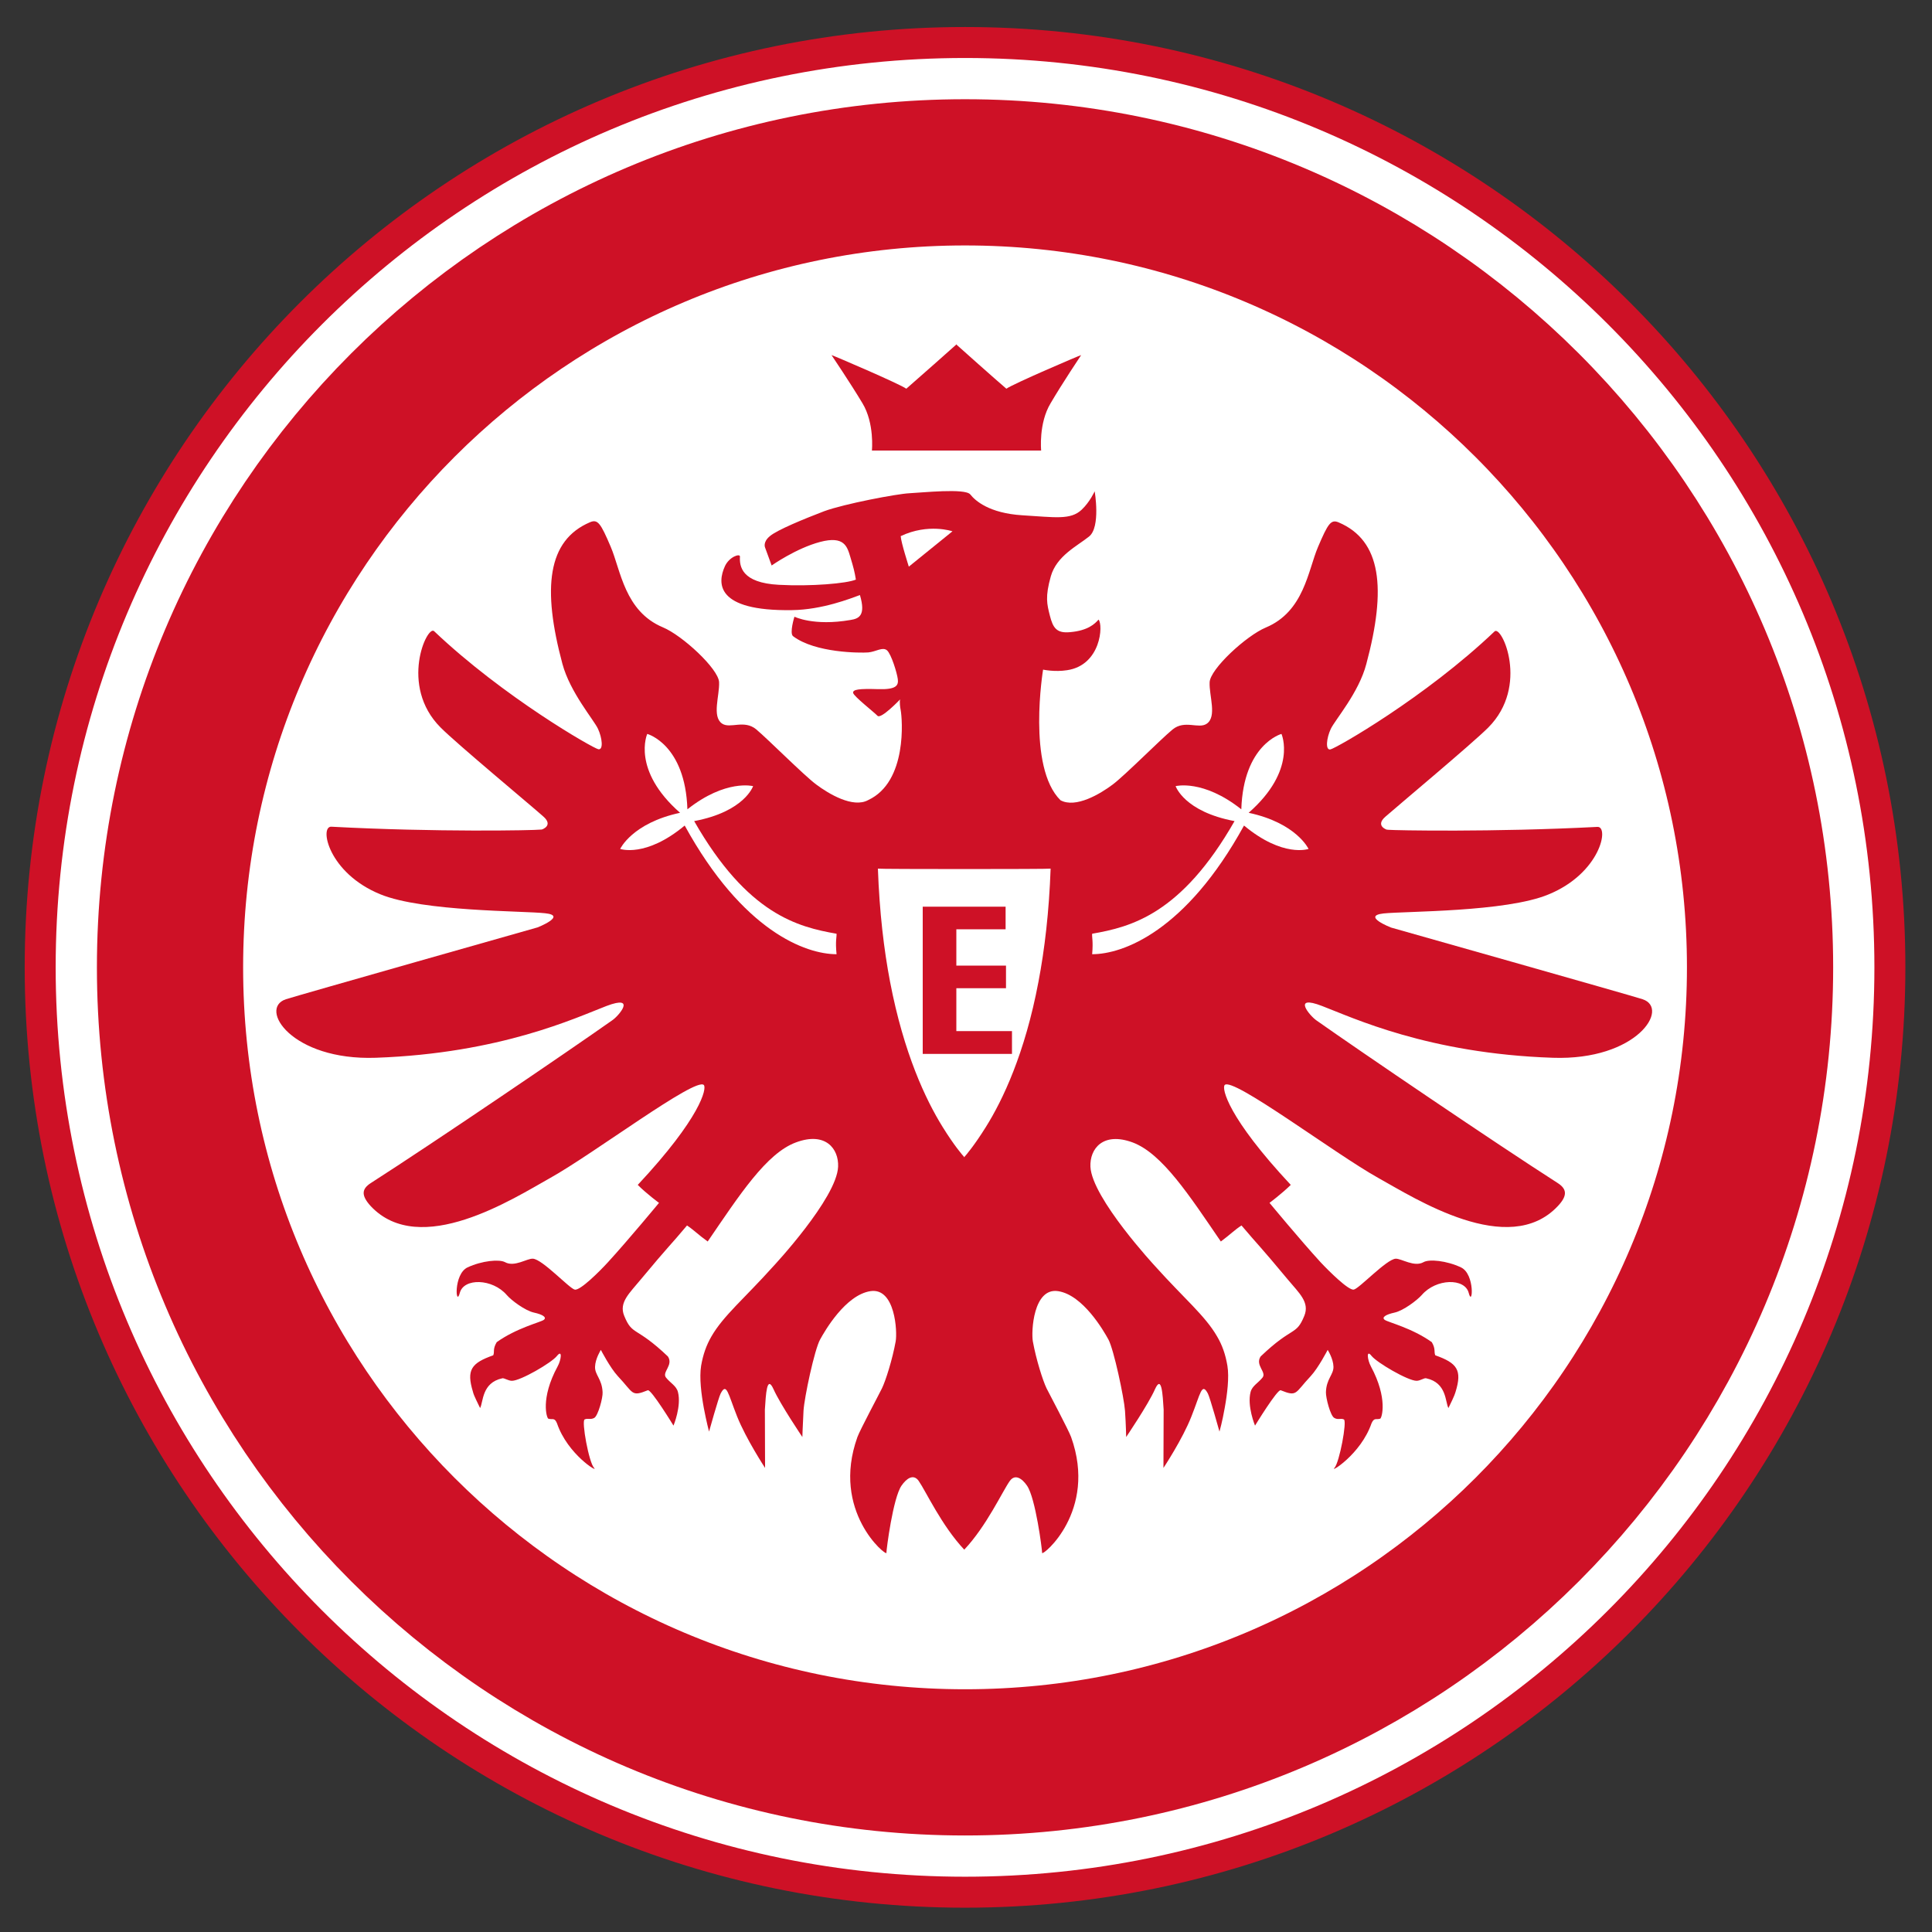
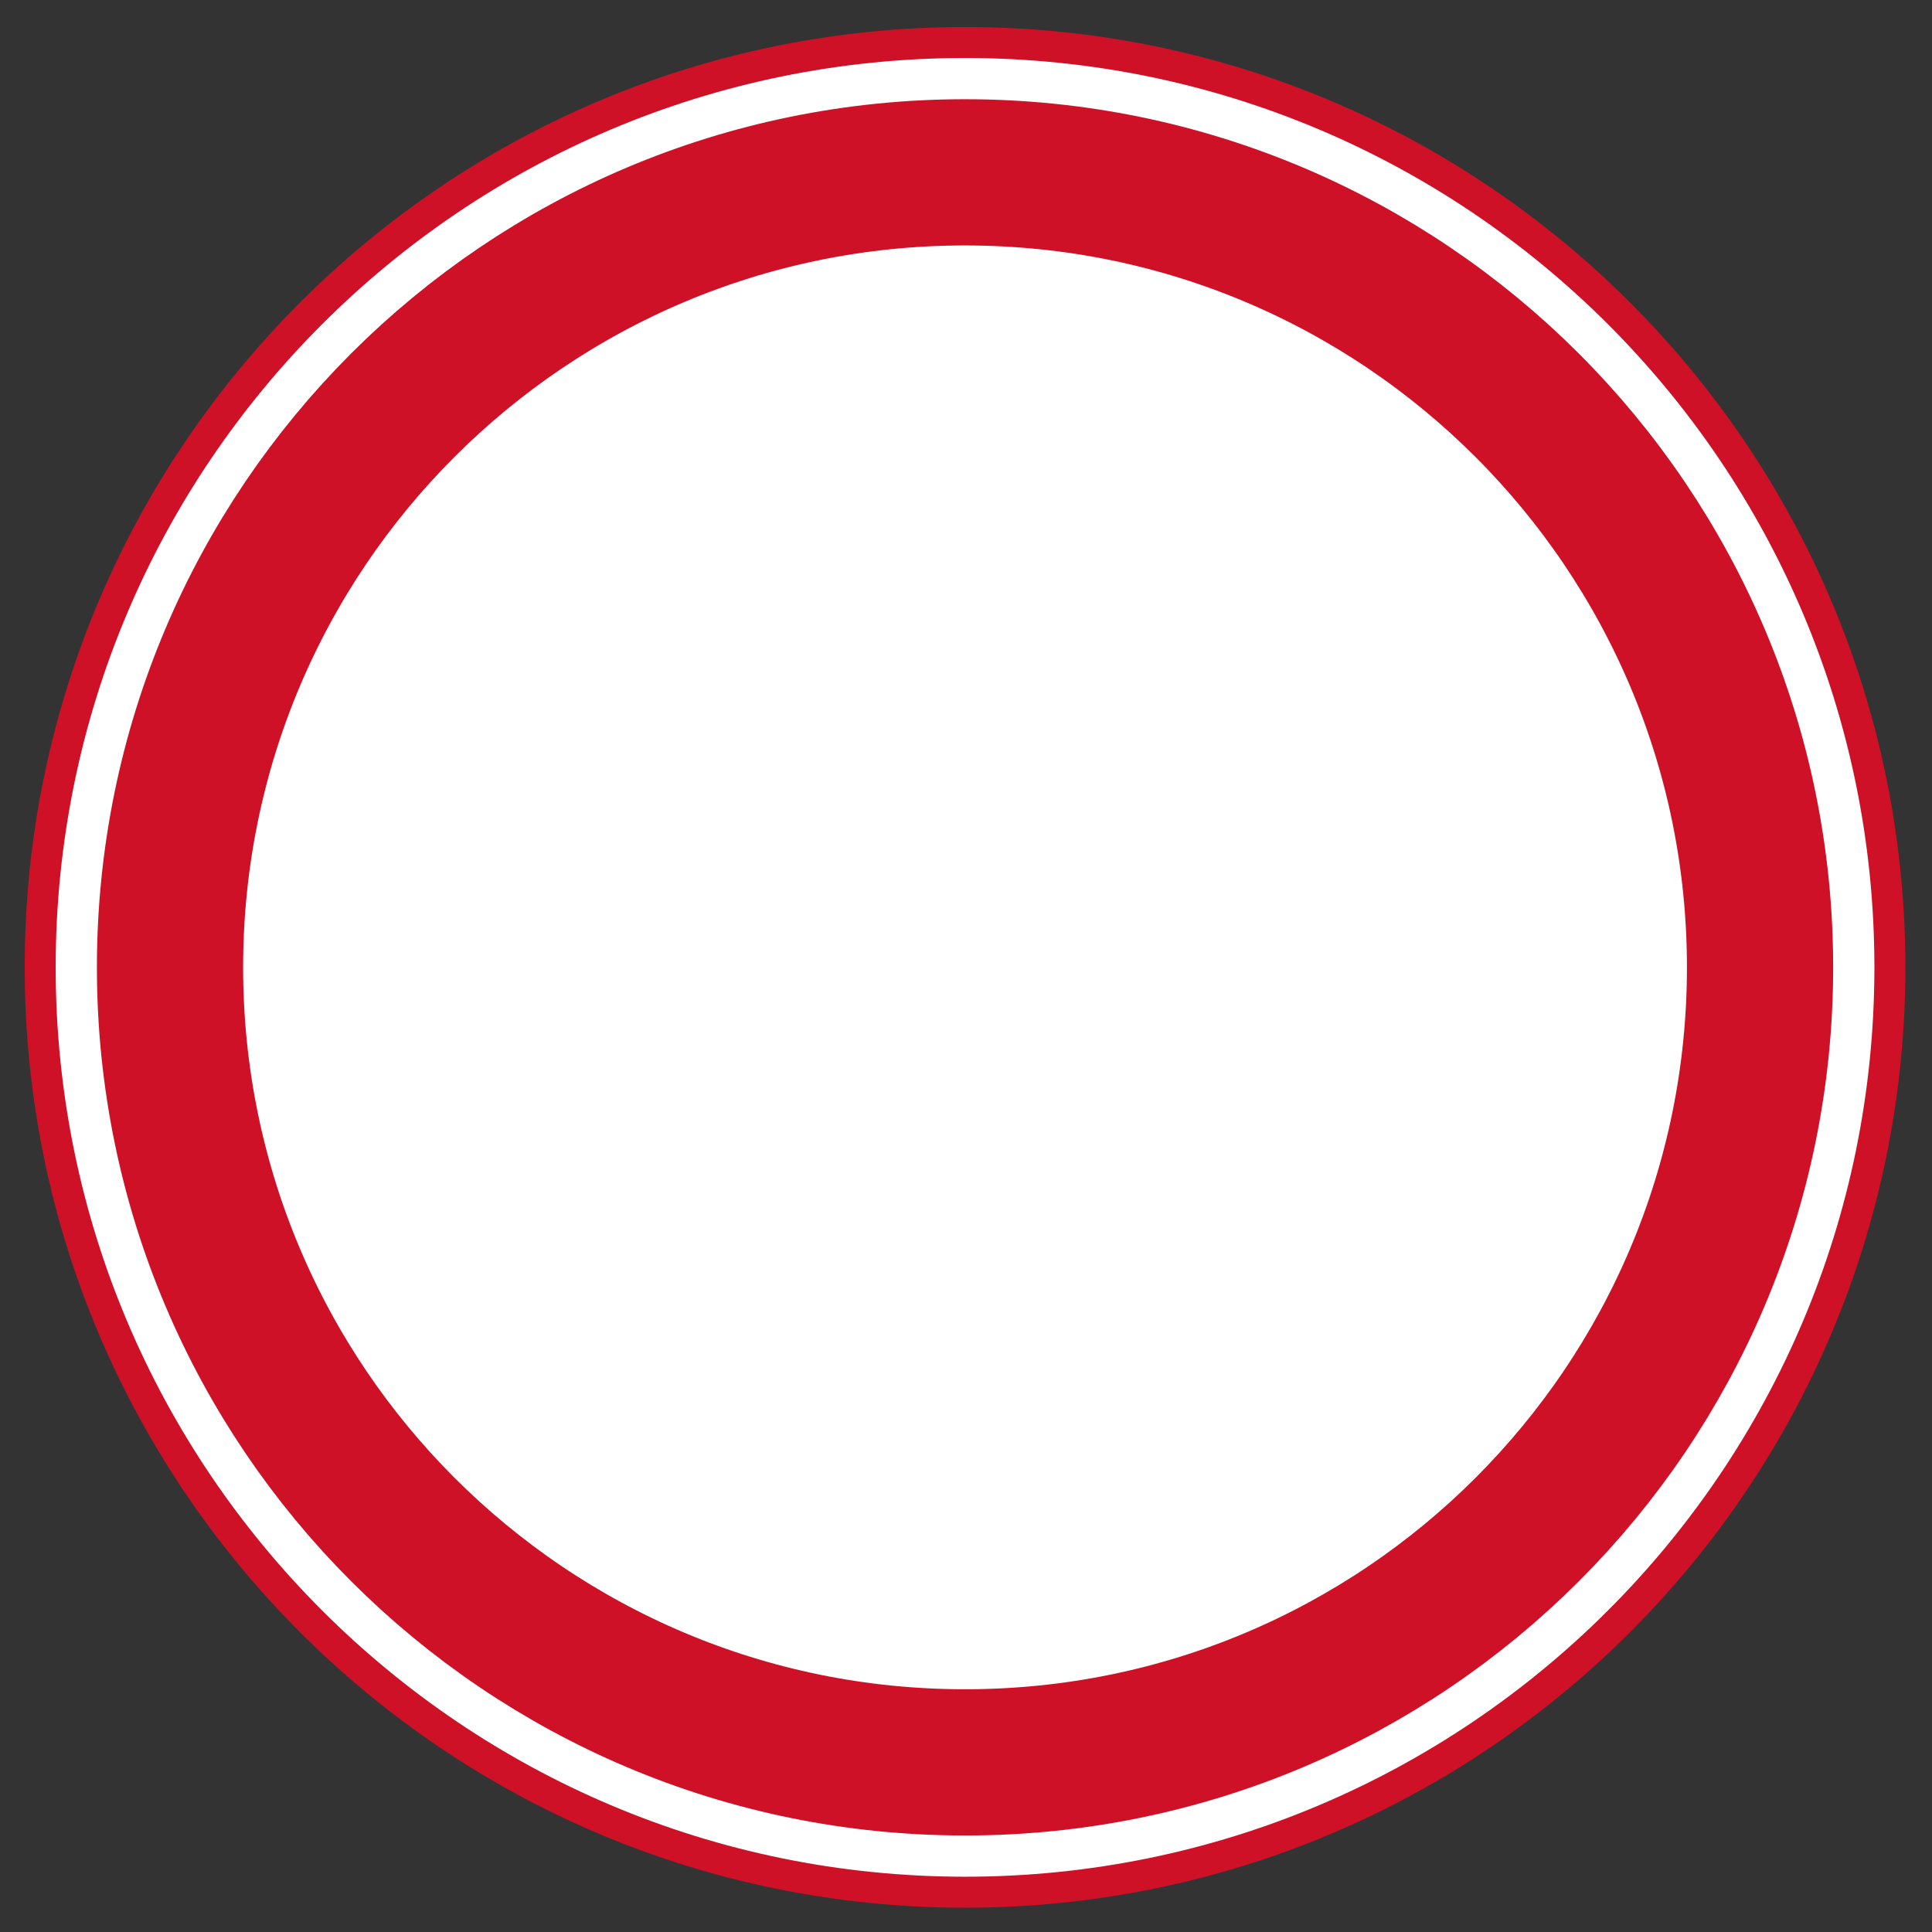
<svg xmlns="http://www.w3.org/2000/svg" version="1.1" id="Layer_1" x="0px" y="0px" viewBox="0 0 1000 1000" style="enable-background:new 0 0 1000 1000;" xml:space="preserve">
  <rect x="0" y="0" width="1000" height="1000" fill="#333333" stroke="none" />
  <style type="text/css">
	.st0{fill:#FFFFFF;stroke:#CE1126;stroke-width:16.032;}
	.st1{fill:none;stroke:#CE1126;stroke-width:75.682;}
	.st2{fill-rule:evenodd;clip-rule:evenodd;fill:#CE1126;}
	.st3{fill:#CE1126;}
	.st4{fill:#FFFFFF;}
	.st5{fill-rule:evenodd;clip-rule:evenodd;fill:#FFFFFF;}
</style>
  <g>
    <path class="st0" d="M499.5,22C235.1,22,20.8,236.3,20.8,500.7c0,264.4,214.3,478.7,478.7,478.7s478.7-214.3,478.7-478.7   C978.2,236.3,763.9,22,499.5,22L499.5,22z" />
    <path class="st1" d="M911,500.7c0,227.3-184.2,411.5-411.5,411.5C272.2,912.2,88,728,88,500.7S272.2,89.2,499.5,89.2   C726.7,89.2,911,273.5,911,500.7L911,500.7z" />
-     <path class="st2" d="M684.3,520.7c15.8,6,54.8,24.6,119.4,26.8c43.6,1.5,60.8-25.6,46.5-30.3c-5.7-1.9-130.2-37.1-130.2-37.1   s-15.4-6-3.9-7.3c11.5-1.2,63.3-0.7,85.3-9.8c27-11,31.7-35.4,25.4-35c-54.2,2.8-105,1.8-108.2,1.5c-0.3,0-0.6-0.1-0.9-0.1   c0,0-6-2-0.6-6.7c5.9-5.2,44.9-37.8,53.2-46.1c21.5-21.6,6.9-53.2,3.3-49.8c-35.9,34.2-82.2,60.6-85,61.1c-2.7,0.5-2-5.9,0.2-10.6   c2.2-4.7,14.5-18.7,18.4-33.6c10.5-39.2,7.8-63.9-14.3-73.3c-4-1.7-5.5,0.5-10.7,12.7c-5.2,12.2-7.2,33.4-27,41.7   c-10.1,4.2-28.9,21.5-29.1,28.4c-0.3,6.9,3.9,17.7-1.5,21.4c-4.2,2.9-11.4-2.2-17.7,3c-6.3,5.2-24.6,23.7-31,28.5   c-6.4,4.8-19.1,12.4-27,8.1c-17.4-17.2-9-67.6-9-67.6s6,1.3,12.4,0.3c17.6-2.6,18.8-23.5,16.3-26.2c-1.9,2.2-5.5,5.7-14.7,6.5   c-7.1,0.7-8.9-2.3-10.5-8.6c-1.5-5.9-2.5-9.7,0.5-20.3c3-10.6,13.7-15.7,19.8-20.6c6.1-4.9,2.9-23.4,2.9-23.4s-2.4,5.4-6.7,9.5   c-5.8,5.5-13.9,3.9-30.9,2.9c-17-1.1-24.2-7.5-26.8-10.8c-2.7-3.3-25.1-0.9-31.5-0.6c-6.4,0.3-33.8,5.5-44.1,9.3   c-10.2,3.9-24.4,9.7-28.1,12.9c-3.8,3.1-2.5,5.9-2.5,5.9l3.4,9.3c0,0,12.6-8.9,25.1-12.2c12.5-3.3,14,2.4,15.6,7.7   c1.8,6,2.2,7.6,2.9,11.8c-4.7,2-23.1,3.6-39.8,2.7c-19.4-1-20.5-9.6-20.2-14.6c0.1-1.8-5.6,0.1-7.8,5c-3.9,8.6-5,23.3,34.7,22.7   c15.8-0.2,30.5-6.1,35.2-7.8c3.1,10.5-0.4,12.2-4.9,12.9c-19.1,3.3-29-1.7-29-1.7s-2.7,8.6-0.7,10.1c11.5,8.7,34.8,8.7,38.9,8.4   c4.1-0.4,7.4-3,9.7-1.1c2.2,1.9,5.2,11.7,5.6,14.9c0.4,3.2-0.6,5.5-10.2,5.2c-9.6-0.3-13.3,0.1-12.9,2c0.4,1.8,10.8,9.9,12.6,11.8   c1.8,1.9,11.7-8.5,11.7-8.5s-0.5,1.4,0.3,5.6c0.8,4.2,3.6,37-16.8,46.5c-7.9,4.4-20.6-3.3-27-8.1c-6.4-4.8-24.7-23.2-31-28.5   c-6.3-5.2-13.5-0.1-17.7-3c-5.3-3.7-1.2-14.5-1.5-21.4c-0.3-6.9-19-24.2-29.1-28.4c-19.8-8.3-21.8-29.5-27-41.7   c-5.2-12.2-6.7-14.4-10.7-12.7c-22.1,9.4-24.8,34.1-14.3,73.3c4,14.8,16.2,28.9,18.4,33.6c2.2,4.7,2.9,11.1,0.2,10.6   c-2.7-0.5-49.1-27-85-61.1c-3.6-3.4-18.2,28.2,3.3,49.8c8.2,8.3,47.3,40.8,53.2,46.1c5.4,4.7-0.6,6.7-0.6,6.7   c-0.3,0.1-0.6,0.1-0.9,0.1c-3.2,0.4-54,1.4-108.2-1.5c-6.3-0.3-1.6,24,25.4,35c22,9,73.8,8.5,85.3,9.8c11.5,1.2-3.9,7.3-3.9,7.3   S153.8,515.3,148,517.2c-14.4,4.7,2.9,31.8,46.5,30.3c64.7-2.3,103.7-20.8,119.4-26.8c15.8-6,6.4,5.1,3,7.4   c-23.4,16.5-92.3,63.3-124.9,84.2c-4.7,3-5.3,6.3-0.1,12c25.5,27.1,73.8-3.9,92.9-14.6c22.3-12.4,75.3-52.4,79.5-48.1   c1.6,1.7-1.5,16.7-34.2,51.7c4.7,4.7,11,9.3,11,9.3s-15.7,19-26.4,30.7c-4.3,4.7-14.4,14.8-17.2,14.2c-2.7-0.5-16.8-15.8-21.7-16   c-3-0.2-9.5,4.5-14.4,1.8c-2.9-1.6-11.9-0.8-19.4,2.7c-7.4,3.5-6.1,21-4,13.2c2-7.8,16.9-7.5,24.3,1.1c2.3,2.7,9.5,8.1,14.1,9.1   c4.6,1,6.8,2.5,5,3.8c-1.7,1.2-14.1,4.2-24.3,11.5c-2.2,3.7-1,5-1.8,6.8c-11.3,4-14,7.5-10.5,18.9c0.3,1.1,0.2,1.3,3.7,8.4   c1.7-3.1,0.8-13.1,11.5-15.4c1.1-0.2,3,1.3,5,1.3c4.4,0,20.5-9.3,23.3-12.9c2.9-3.6,2.2,2.1,0.3,5.5c-9,16.6-5.6,26.7-4.8,27   c2.1,0.7,3.2-0.8,4.5,2.4c5.5,16.2,21.8,25.9,19.2,23.1c-2.7-2.8-6.6-24.3-4.9-25.1c1.7-0.8,3,0.3,5-0.8c2-1.2,4.5-10.5,4.3-13.3   c-0.3-6.9-4.1-9-3.9-13.2c0.1-4.1,3-8.7,3-8.7s4.8,9.3,8.8,13.6c8.3,8.8,6.8,10.8,15.5,7.3c1.7-0.7,13.3,18.3,13.3,18.3   s4.2-10.1,2.3-17.4c-0.8-3.2-4-4.7-6.2-7.5c-2.2-2.8,4-6.4,1-10.9c-16.8-16-18.3-10.5-22.6-21c-2.9-7,2.8-11.8,8.6-18.9   c14.7-17.7,15.2-17.5,23.9-27.9c3.6,2.4,5.7,4.7,10.7,8.3c16.4-24,30.4-45.7,45.7-51.3c15.3-5.7,22.2,3.3,21.8,12.6   c-0.7,16.4-33.6,51.6-33.6,51.6c-14.9,16.6-25.8,25.5-32,36.3l0,0l0,0c-2.6,4.5-4.3,9.3-5.3,15.1c-1,6.1,0.1,14.8,1.4,21.9l0,0l0,0   c1.3,6.9,2.7,12.2,2.7,12.2s4.9-17.6,6-19.7c3.1-6,3.8,0,8.5,11.8c4.7,11.8,14.5,26.7,14.5,26.7l-0.1-30.2c0.5-7.8,1-18.3,4.5-10.5   c3.5,7.8,14.9,24.7,14.9,24.7s0.2-6.2,0.6-13.6l-0.1,0l0.1,0c0.4-6.8,5.7-31.8,8.6-36.9l-0.1,0l0.1,0c2.4-4.4,13.1-23,26-25   c12.9-2,14,21.1,13.1,26h0c-1.7,9.4-5.2,20.4-7.1,24.3c-1.2,2.5-11.4,21.6-12.7,25.2c-13.8,38.5,15,61.8,15,60   c0-1.8,3.4-28.4,7.8-34.8c2.6-3.8,6.2-6.3,8.9-2.5c3.7,5.3,11.9,23.2,23.6,35.6v0c0,0,0,0,0,0c0,0,0,0,0,0l0,0   c11.6-12.3,19.8-30.3,23.6-35.6c2.7-3.7,6.3-1.3,8.9,2.5c4.4,6.4,7.8,33,7.8,34.8c0,1.8,28.8-21.5,15-60   c-1.3-3.6-11.5-22.8-12.7-25.2c-1.9-3.9-5.4-14.9-7.1-24.3h0c-0.9-5,0.2-28,13.1-26c12.9,2,23.6,20.6,26,25l0.1,0l-0.1,0   c2.8,5.1,8.1,30.1,8.6,36.9l0.1,0l-0.1,0c0.5,7.4,0.6,13.6,0.6,13.6s11.4-16.8,14.9-24.7c3.5-7.8,4,2.7,4.5,10.5l-0.1,30.2   c0,0,9.9-14.9,14.5-26.7c4.7-11.8,5.3-17.8,8.5-11.8c1.1,2.1,6,19.7,6,19.7s1.5-5.3,2.7-12.2l0,0l0,0c1.3-7.1,2.4-15.9,1.4-21.9   c-1-5.9-2.7-10.7-5.3-15.1l0,0l0,0c-6.2-10.8-17.1-19.7-32-36.3c0,0-32.8-35.3-33.6-51.6c-0.4-9.3,6.5-18.2,21.8-12.6   c15.3,5.7,29.3,27.3,45.7,51.3c5-3.7,7.1-6,10.7-8.3c8.7,10.3,9.2,10.2,23.9,27.9c5.9,7.1,11.5,11.8,8.6,18.9   c-4.3,10.5-5.9,5-22.6,21c-3,4.5,3.2,8.1,1,10.9c-2.2,2.8-5.4,4.3-6.2,7.5c-1.9,7.3,2.3,17.4,2.3,17.4s11.6-19,13.3-18.3   c8.7,3.5,7.2,1.5,15.5-7.3c4-4.3,8.8-13.6,8.8-13.6s2.9,4.5,3,8.7c0.1,4.1-3.7,6.3-3.9,13.2c-0.1,2.9,2.3,12.2,4.3,13.3   c2,1.2,3.3,0,5,0.8c1.7,0.8-2.3,22.3-4.9,25.1c-2.7,2.8,13.6-6.9,19.2-23.1c1.4-3.2,2.5-1.7,4.5-2.4c0.8-0.3,4.1-10.4-4.8-27   c-1.9-3.5-2.5-9.1,0.3-5.5c2.9,3.6,18.9,12.9,23.3,12.9c2,0,3.9-1.6,5-1.3c10.7,2.3,9.8,12.3,11.5,15.4c3.5-7.1,3.3-7.3,3.7-8.4   c3.5-11.3,0.8-14.9-10.5-18.9c-0.8-1.8,0.3-3.2-1.8-6.8c-10.2-7.3-22.6-10.3-24.3-11.5c-1.9-1.3,0.4-2.8,5-3.8   c4.6-1,11.7-6.4,14.1-9.1c7.4-8.6,22.3-8.9,24.3-1.1c2,7.8,3.4-9.7-4-13.2c-7.4-3.5-16.5-4.4-19.4-2.7c-4.8,2.7-11.4-1.9-14.4-1.8   c-4.8,0.3-18.9,15.5-21.7,16c-2.7,0.5-12.8-9.5-17.2-14.2c-10.7-11.7-26.4-30.7-26.4-30.7s6.3-4.7,11-9.3   c-32.7-35-35.8-50-34.2-51.7c4.1-4.4,57.2,35.7,79.5,48.1c19.1,10.6,67.4,41.7,92.9,14.6c5.3-5.6,4.6-9-0.1-12   c-32.6-20.9-101.5-67.7-124.9-84.2C677.9,525.7,668.5,514.6,684.3,520.7L684.3,520.7z" />
-     <path class="st3" d="M559.6,183.8c-0.5,0-35.5,15-38.7,17.4c-6.1-5.2-23.8-21-25.8-22.8l0-0.2c0,0,0,0-0.1,0.1   c-0.1-0.1-0.1-0.1-0.1-0.1l0,0.2c-2,1.8-19.8,17.6-25.8,22.8c-3.2-2.4-38.2-17.4-38.7-17.4c0,0,9.9,14.7,16,24.9   c6.3,10.4,4.9,24.5,4.9,24.5h87.6c0,0-1.4-14.1,4.9-24.5C549.7,198.6,559.6,183.8,559.6,183.8L559.6,183.8z" />
    <path class="st4" d="M466.2,277.5c14.3-6.8,26.8-2.5,26.8-2.5l-22.6,18.3C470.4,293.2,466.4,280.9,466.2,277.5L466.2,277.5z" />
    <path class="st4" d="M565.3,483.3c20-3.5,46.1-10,73.7-58.3c-26.1-4.9-30.5-18.1-30.5-18.1l0,0c0,0,14.2-3.7,34,12   c1.1-33.6,20.7-39,20.7-39l0.1,0c0,0,8.3,18.6-17,40.8c24.8,5.3,31,18.7,31,18.7l0,0c0,0-13.2,4.7-33.4-12.1   c-30.1,54.8-62.7,66.6-78.6,66.6C565.9,486.9,565.1,485.1,565.3,483.3L565.3,483.3z" />
-     <path class="st5" d="M454.4,449.6c0.8,22.4,3.1,41.9,6.3,58.6h0c7.1,37.1,18.5,61.1,27.2,75.1c6,9.7,10.2,14.5,11.1,15.5   c0,0.1,0,0.2,0,0.2s0,0,0.1-0.1c0.1,0.1,0.1,0.1,0.1,0.1s0-0.1,0-0.2c0.9-1,5.1-5.9,11.1-15.5c8.7-13.9,20.2-38,27.2-75.1h0   c3.2-16.8,5.5-36.2,6.3-58.6C543.6,449.9,454.7,449.9,454.4,449.6L454.4,449.6z" />
    <path class="st4" d="M433,483.3c-20-3.5-46.1-10-73.7-58.3c26.1-4.9,30.5-18.1,30.5-18.1l0,0c0,0-14.2-3.7-34,12   c-1.1-33.6-20.7-39-20.7-39l-0.1,0c0,0-8.3,18.6,17,40.8c-24.8,5.3-31,18.7-31,18.7l0,0c0,0,13.2,4.7,33.4-12.1   c30.1,54.8,62.7,66.6,78.6,66.6C432.3,486.9,433.1,485.1,433,483.3L433,483.3z" />
-     <polygon class="st3" points="523.8,545.5 523.8,533.7 495,533.7 495,511.5 520.7,511.5 520.7,499.8 495,499.8 495,481 520.5,481    520.5,469.3 477.6,469.3 477.6,545.5 523.8,545.5 523.8,545.5  " />
  </g>
</svg>